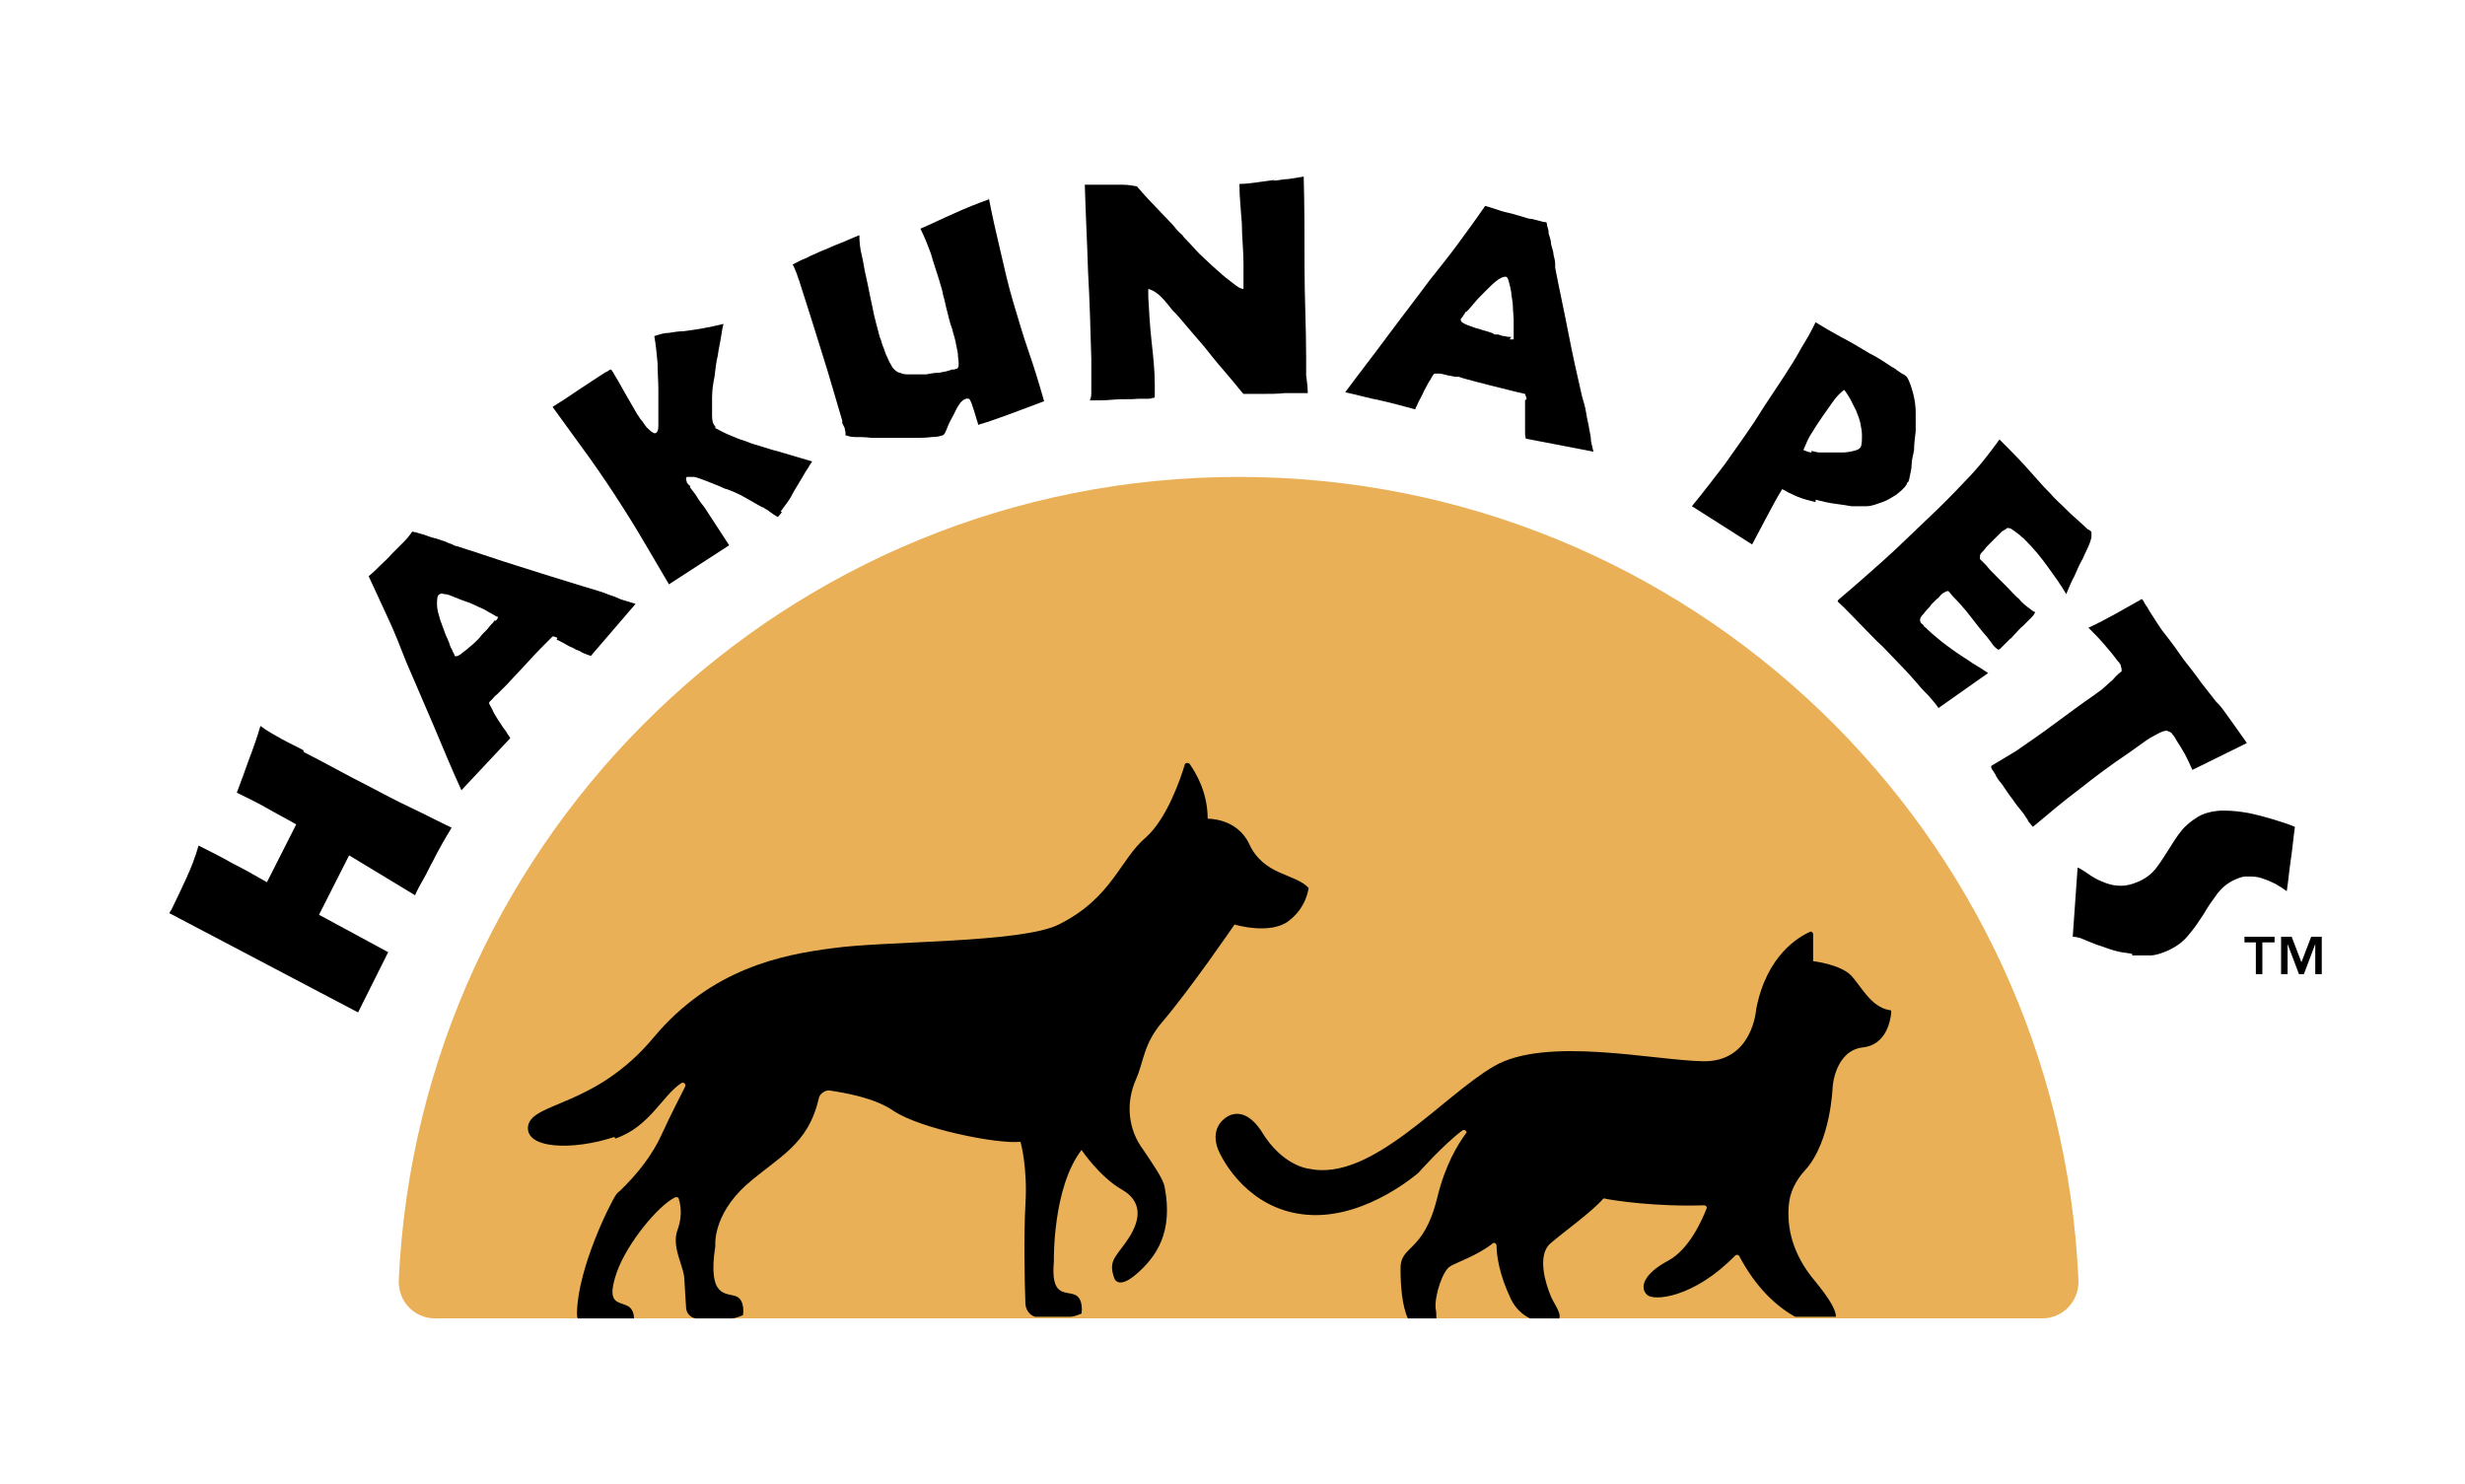
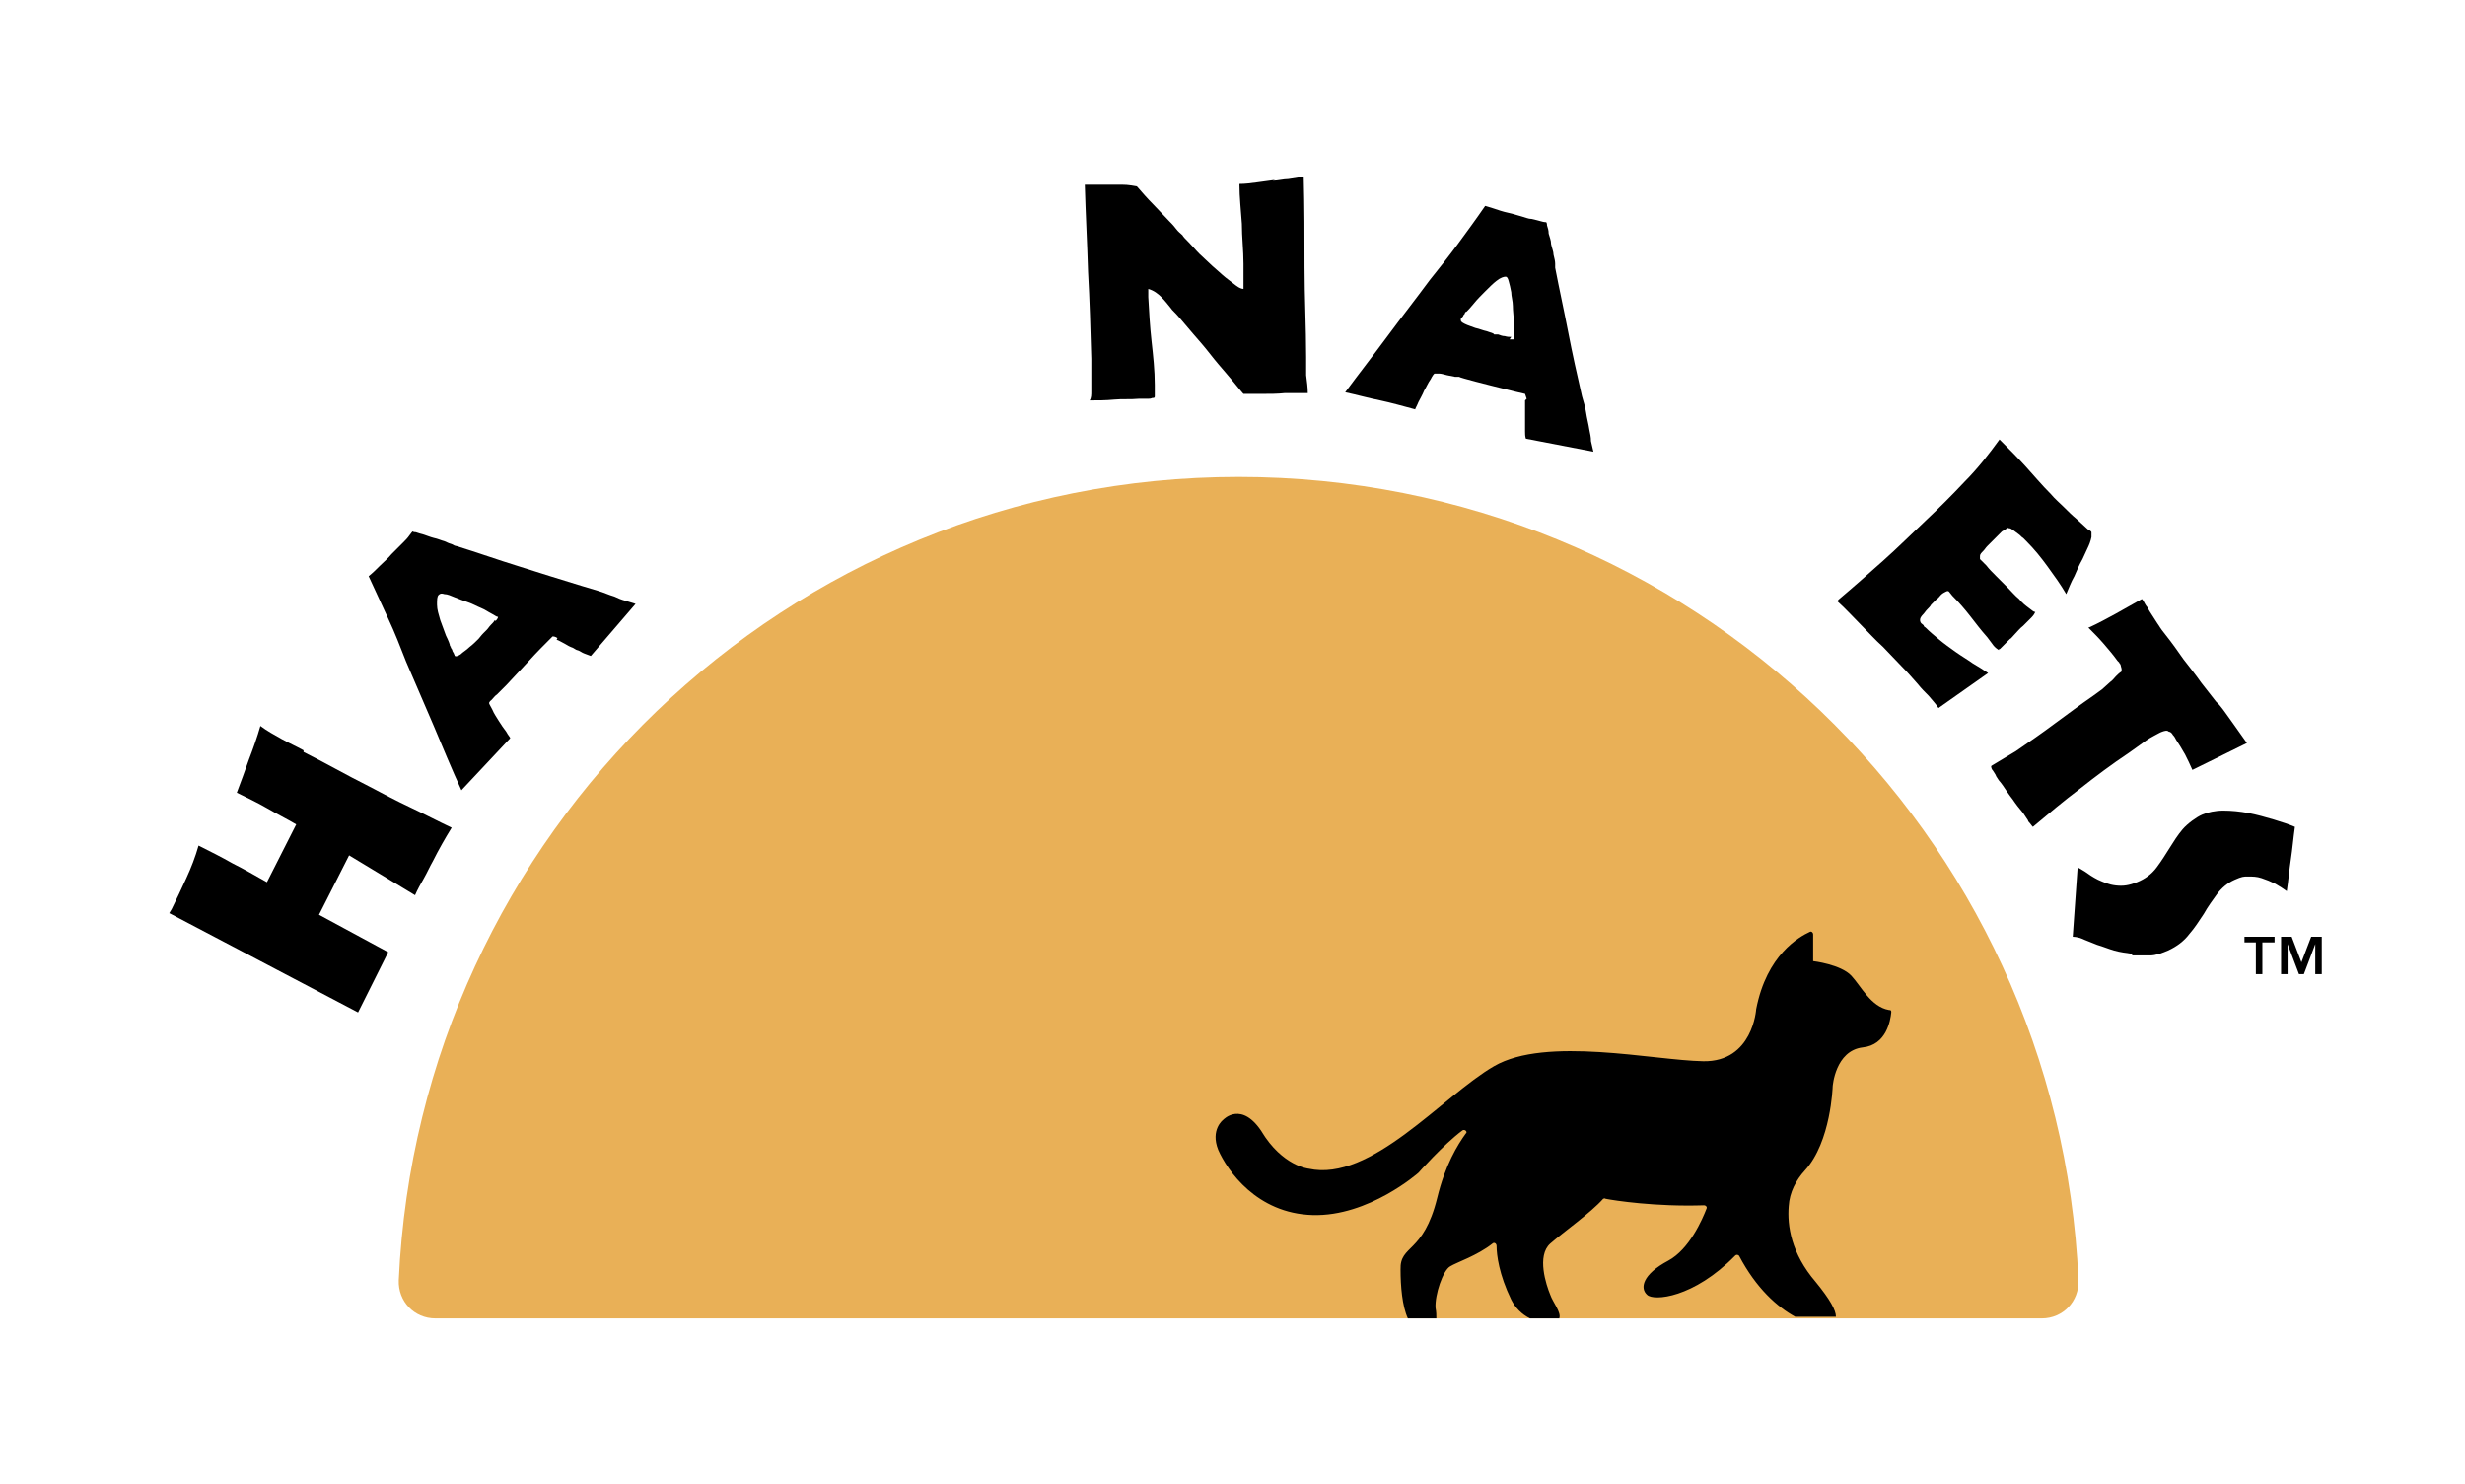
<svg xmlns="http://www.w3.org/2000/svg" viewBox="0 0 302.9 182.3" version="1.1" id="Layer_1">
  <defs>
    <style>
      .st0 {
        fill: #e9b057;
      }
    </style>
  </defs>
  <path d="M53.5,162c-2.6,0-4.6-2.1-4.5-4.7,2.5-54.9,47.7-98.7,103.2-98.7s100.8,43.8,103.2,98.7c.1,2.6-1.9,4.7-4.5,4.7H53.5Z" class="st0" />
  <g>
    <path d="M155.2,139.3c-2.6-4.2-4.9-1.7-4.9-1.7,0,0-1.6,1.2-.6,3.7,1.1,2.5,4.7,7.8,11.6,8,6.9.2,13-5.2,13-5.2,0,0,3-3.4,5.4-5.2.3-.2.7.2.4.4-1,1.4-2.5,3.8-3.5,7.9-1.7,6.9-4.6,5.7-4.5,8.8,0,2,.2,4.5.9,6h3.5c0-.4,0-.8-.1-1.3-.1-1.6.9-4.6,1.8-5.1.8-.5,3.3-1.3,5.2-2.8.2-.2.5,0,.5.3,0,1.1.3,3.5,1.8,6.6.5,1,1.3,1.8,2.3,2.3h3.6c.3-.7-.8-2-1.1-2.9-.5-1.2-1.7-4.8,0-6.3,1.6-1.4,5-3.8,6.5-5.5,0,0,.2-.1.3,0,1,.2,6.1,1,12.1.8.2,0,.4.2.3.4-.5,1.3-2.1,5-4.7,6.4-3.2,1.7-3.5,3.4-2.6,4.2.8.8,5.7.4,10.8-4.8.2-.2.4-.1.5,0,2.1,4,4.7,6.3,6.9,7.5h5c0-.8-.7-2.1-2.5-4.3-3-3.5-3.5-6.9-3.3-9.3.1-1.7.9-3.2,2-4.4,3.2-3.5,3.4-10.3,3.4-10.3,0,0,.3-4.4,3.7-4.8,2.9-.3,3.4-3.3,3.5-4.3,0-.2,0-.3-.3-.3-2.2-.4-3.4-2.9-4.6-4.2-1.3-1.4-4.7-1.8-4.7-1.8v-3.3c0-.2-.2-.4-.4-.3-1.3.6-5.3,2.8-6.6,9.5,0,0-.4,6.5-6.5,6.4s-19.3-3.1-25.7.6c-6.4,3.7-15.1,14.3-22.8,12.6,0,0-3.2-.3-5.8-4.6Z" />
-     <path d="M75.6,139.9c4.2-1.4,5.8-5.3,8.1-6.8.3-.2.6.1.5.4-.6,1.2-1.7,3.3-2.8,5.7-1.2,2.7-3.1,5.1-5.3,7.2-.2.1-.3.3-.4.4-.7,1-4.7,9-4.8,14.5,0,.3,0,.5.1.7h6.9c0-.6-.2-1.3-.9-1.6-1.2-.5-2.5-.3-1.2-4.1,1.3-3.6,5.1-8.2,7.2-9.2.2,0,.4,0,.4.2.2.6.5,2-.1,3.7-.9,2.2.8,4.6.8,6.3l.2,3.3c0,.7.5,1.3,1.2,1.4h4.4c.4,0,.9-.2,1.4-.4,0,0,.3-1.8-.8-2.3-1.2-.5-3.6.3-2.6-6.2,0,0-.4-3.7,3.8-7.5,4-3.5,7.6-4.9,8.9-10.6.1-.6.8-1.1,1.4-1,1.9.3,5.5.9,7.8,2.5,3.3,2.2,12.7,4.1,15.6,3.8,0,0,.9,3.1.6,7.8-.2,3.6-.1,9.4,0,12,0,.8.5,1.5,1.2,1.7h4.3c.4,0,.9-.2,1.4-.4,0,0,.3-1.8-.8-2.3-1.2-.5-3,.3-2.6-4.1,0,0-.2-9,3.4-13.7,0,0,2.2,3.3,5,4.9,1.9,1.1,2.6,2.9,1,5.6-1.6,2.6-2.8,2.9-2,5.2,0,0,.4,1.6,2.8-.5,2.4-2.1,4.5-5.1,3.4-10.7-.2-1-1.4-2.7-2.6-4.5-1.9-2.5-2.2-5.8-.9-8.7,1-2.3.9-4.3,3.2-7,3.5-4.1,8.9-12,8.9-12,0,0,4.3,1.3,6.6-.4,2.3-1.7,2.5-4.1,2.5-4.1-1.7-1.8-5.5-1.5-7.3-5.4-1.5-3.2-5.1-3.1-5.1-3.1,0-3.3-1.5-5.7-2.2-6.7-.1-.2-.5-.2-.6,0-.5,1.7-2.2,6.7-4.8,9-3.2,2.7-4.1,7.4-10.7,10.7-4.6,2.3-21.4,2-27.7,2.9-6.3.8-15,2.5-22.1,11-7.1,8.5-14.8,7.9-15.4,10.8-.5,2.9,5.5,3.1,10.6,1.4Z" />
  </g>
  <g>
    <path d="M279.4,115.8h-1.4v3.9h-.8v-3.9h-1.4v-.7h3.7v.7ZM282.7,118.5l1.3-3.4h1.3v4.6h-.8v-3.7h0l-1.4,3.7h-.6l-1.4-3.7h0v3.7h-.8v-4.6h1.3l1.3,3.4Z" />
-     <path d="M223.1,61.4c.8.2,1.6.4,2.4.5.8.1,1.4.2,2,.3.6,0,1.2,0,1.9,0,.6,0,1.3-.3,1.9-.5.6-.2,1.2-.6,1.7-.9.5-.4,1-.8,1.3-1.3h0c0,0,0-.2.2-.3,0-.1.1-.2.1-.3.1-.6.3-1.2.3-1.8,0-.6.2-1.2.3-1.8,0-.7.1-1.5.2-2.3,0-.8,0-1.5,0-2.3,0-.8-.1-1.5-.3-2.3-.2-.7-.4-1.5-.8-2.1-.2-.2-.4-.3-.6-.4l-.6-.4c-.2-.2-.4-.3-.6-.4-.9-.6-1.8-1.2-2.8-1.7-1.2-.7-2.3-1.4-3.5-2-.5-.3-1.1-.6-1.6-.9-.5-.3-1-.6-1.5-.9-.4.8-.8,1.6-1.3,2.4-.5.8-.9,1.6-1.4,2.4-.8,1.3-1.6,2.5-2.4,3.7-.8,1.2-1.6,2.4-2.4,3.7-1.2,1.8-2.5,3.6-3.7,5.3-1.3,1.7-2.6,3.4-4,5.1l7.4,4.7c.6-1.1,1.2-2.3,1.8-3.4.6-1.1,1.2-2.3,1.9-3.4.5.3,1.1.6,1.8.9.7.3,1.5.5,2.3.7ZM222.6,55.6c-.3,0-.7-.2-1-.3.3-.7.6-1.5,1.1-2.2.4-.7.9-1.4,1.3-2s.8-1.1,1.2-1.7c.4-.6.9-1.1,1.4-1.5.2.2.3.4.5.7.2.3.3.5.4.7.2.4.4.8.6,1.2.2.5.4,1,.5,1.5.1.5.2,1,.2,1.5,0,.5,0,.9-.1,1.3h0c-.1.3-.4.5-.9.6-.4.1-.9.2-1.5.2-.5,0-1,0-1.5,0-.5,0-.8,0-1.1,0-.4,0-.7-.1-1.1-.2Z" />
    <path d="M225.8,73.9c1,.9,1.9,1.9,2.8,2.8.9.9,1.8,1.9,2.8,2.8l2.2,2.3c.7.7,1.4,1.5,2.1,2.3.4.5.8.9,1.3,1.4.4.5.9,1,1.2,1.5l6.1-4.3c-.6-.4-1.2-.8-1.9-1.2-.7-.5-1.4-.9-2.1-1.4-.7-.5-1.4-1-2-1.5-.6-.5-1.2-1-1.7-1.5,0,0-.2-.1-.2-.2s-.2-.2-.3-.3c-.2-.2-.2-.5-.1-.7,0,0,.1-.2.3-.4.2-.2.3-.4.5-.6.2-.2.4-.4.5-.6.2-.2.3-.3.4-.4l.3-.3c.2-.1.3-.3.5-.5.2-.2.4-.3.6-.4.2-.1.3-.1.4,0l.4.5c.8.8,1.5,1.6,2.2,2.5.7.9,1.3,1.7,2.1,2.6.2.3.4.5.6.8.2.3.4.5.7.7s0,0,.1,0c0,0,.1,0,.2-.1.2-.2.4-.4.6-.6l.6-.6c.1,0,.3-.3.6-.6s.6-.7,1-1c.4-.4.7-.7,1-1,.3-.3.4-.5.5-.7-.2,0-.4-.2-.8-.5-.4-.3-.8-.6-1.2-1.1-.5-.4-.9-.9-1.4-1.4-.5-.5-1-1-1.4-1.4-.5-.5-.9-.9-1.2-1.3l-.8-.8c0,0,0-.1,0-.2,0,0,0-.1,0-.2,0-.2.2-.4.4-.6s.3-.4.5-.6.4-.4.6-.6c.2-.2.4-.4.5-.5s.1-.1.3-.3c.1-.1.3-.3.4-.4.2-.1.3-.2.5-.3.1-.1.3-.2.3-.1.1,0,.3,0,.5.2.2.1.4.3.7.5s.4.4.6.5c.2.2.3.3.4.4,1,1,1.8,2,2.6,3.1.8,1.1,1.6,2.2,2.3,3.4.3-.7.6-1.5,1-2.2.3-.7.6-1.4,1-2.1.2-.4.4-.9.6-1.3.2-.4.4-.9.5-1.4,0,0,0-.1,0-.3,0-.1,0-.2,0-.3,0-.1-.2-.2-.3-.3-.1,0-.2-.1-.3-.2l-1.2-1.1c-.6-.5-1.1-1-1.6-1.5-.5-.5-1.1-1-1.6-1.6-1.1-1.1-2.1-2.3-3.1-3.4-1-1.1-2.1-2.2-3.2-3.3-1.3,1.8-2.7,3.6-4.3,5.2-1.5,1.6-3.1,3.2-4.7,4.7-1.8,1.7-3.5,3.4-5.3,5-1.8,1.6-3.6,3.2-5.5,4.8Z" />
    <path d="M272.3,86.2c-.6-.8-1.2-1.5-1.8-2.3-.7-1-1.5-2-2.2-2.9-.7-1-1.4-2-2.2-3s-.7-1-1-1.4c-.3-.5-.6-.9-.9-1.4-.2-.3-.3-.6-.5-.8-.2-.3-.3-.6-.5-.8,0,0,0,0,0,0s0,0,0,0c-1.1.6-2.1,1.2-3.2,1.8-1.1.6-2.2,1.2-3.3,1.7,0,0,0,0-.1,0,.6.6,1.3,1.3,1.9,2,.6.7,1.2,1.4,1.7,2.1l.2.2c0,.1.2.2.2.4,0,.1.1.3.1.4,0,.1,0,.2,0,.3-.3.2-.5.4-.7.6-.2.2-.4.5-.7.7-.3.3-.7.6-1,.9-.4.3-.7.5-1.1.8-1.6,1.1-3.2,2.3-4.7,3.4-1.6,1.2-3.2,2.3-4.8,3.4-.5.3-1,.6-1.5.9-.5.3-1,.6-1.5.9h0c0,.1-.1.2,0,.2,0,0,0,.2.2.4.1.2.3.4.4.7.2.3.3.5.5.7l.3.4c.4.6.8,1.2,1.2,1.7.4.6.8,1.1,1.3,1.7.2.3.4.6.6.9,0,0,0,.1.1.2.2.2.3.4.5.6,1.9-1.6,3.8-3.2,5.8-4.7,1.9-1.5,3.9-3,6-4.4l1.4-1,.7-.5c.3-.2.6-.4,1-.6.4-.2.7-.4,1-.5.3-.1.6-.2.8,0,.2,0,.4.2.5.4.2.2.3.4.4.6.4.6.7,1.1,1.1,1.8.3.6.6,1.2.9,1.9l6.7-3.3-1.7-2.4c-.6-.8-1.1-1.6-1.7-2.3Z" />
    <path d="M262,117.4c.7,0,1.5,0,2.2,0,.7,0,1.5-.3,2.2-.6,1.1-.5,2-1.2,2.6-2,.7-.8,1.2-1.6,1.8-2.5.5-.9,1.1-1.7,1.6-2.4.6-.8,1.3-1.4,2.2-1.8s1.1-.4,1.6-.4c.6,0,1.1,0,1.7.2.6.2,1.1.4,1.7.7.5.3,1,.6,1.4.9.2-1.3.3-2.6.5-3.9.2-1.3.3-2.6.5-4-.7-.3-1.6-.6-2.6-.9-1-.3-2.1-.6-3.1-.8-1.1-.2-2.1-.3-3.1-.3-1,0-1.9.2-2.6.5s-1.8,1.1-2.4,1.8c-.6.7-1.1,1.5-1.6,2.3-.5.8-1,1.6-1.6,2.4-.6.8-1.4,1.4-2.4,1.8s-1.7.5-2.6.4-1.5-.4-2.2-.7c-.6-.3-1.2-.7-1.6-1-.5-.3-.8-.5-.9-.5l-.6,8.5c.5,0,1.1.2,1.5.4.5.2,1,.4,1.5.6.7.2,1.4.5,2.1.7.7.2,1.5.3,2.2.4Z" />
    <path d="M37.3,92.2c-.9-.5-1.8-.9-2.7-1.4-.9-.5-1.8-1-2.6-1.6-.4,1.4-.9,2.8-1.4,4.1-.5,1.4-1,2.8-1.5,4.1,1.2.6,2.5,1.2,3.7,1.9,1.2.7,2.4,1.3,3.6,2l-3.6,7.1c-1.4-.8-2.8-1.6-4.2-2.3-1.4-.8-2.8-1.5-4.2-2.2-.4,1.4-.9,2.7-1.5,4-.6,1.3-1.2,2.6-1.8,3.8l-.3.5,23.2,12.2,3.7-7.4-8.5-4.6,3.7-7.3,8.1,4.9c.3-.7.7-1.4,1.1-2.1s.7-1.4,1.1-2.1c.7-1.4,1.5-2.8,2.3-4.1-1.7-.8-3.4-1.7-5.1-2.5-1.7-.8-3.4-1.7-5.1-2.6-1.4-.7-2.7-1.4-4-2.1-1.3-.7-2.6-1.4-4-2.1Z" />
    <path d="M68.4,78.6c.3.1.6.3,1,.5.3.2.7.4,1,.5.3.2.5.3.6.3.3.1.5.3.8.4.3.1.5.2.8.3l5.5-6.4c-.4-.1-.9-.3-1.3-.4s-.9-.3-1.3-.5c-.7-.2-1.3-.5-2-.7-.7-.2-1.3-.4-2-.6-2.6-.8-5.2-1.6-7.7-2.4-2.6-.8-5.1-1.7-7.7-2.5,0,0-.2,0-.5-.2-.3-.1-.6-.2-1-.4-.4-.1-.8-.3-1.3-.4-.4-.1-.9-.3-1.2-.4-.4-.1-.7-.2-1-.3-.3,0-.4-.1-.4-.1,0,0-.2.2-.4.5-.2.3-.5.6-.8.9-.3.3-.6.6-.9.9l-.5.5c-.4.5-.9.9-1.4,1.4-.5.5-.9.9-1.4,1.3.8,1.7,1.6,3.5,2.4,5.2.8,1.7,1.5,3.5,2.2,5.3,1.1,2.6,2.3,5.3,3.4,7.9,1.1,2.6,2.2,5.3,3.4,7.9,1-1.1,2-2.1,3-3.2s2-2.1,3-3.2c0-.1-.3-.4-.5-.8-.3-.4-.6-.8-.9-1.3-.3-.5-.6-.9-.8-1.4-.2-.4-.4-.7-.4-.8,0,0,0-.2.3-.4.2-.2.4-.5.7-.7l.7-.7.4-.4,2.8-3c.9-1,1.9-2,2.9-3,.1,0,.3,0,.6.2ZM60.8,76.2c-.1.2-.3.4-.5.6-.2.2-.3.4-.5.6l-.4.4c0,0-.3.3-.6.7-.3.3-.7.7-1.1,1-.4.4-.8.6-1.1.9-.3.2-.6.3-.7.2s0-.1-.1-.2c0-.1-.1-.2-.2-.4,0-.1-.1-.3-.2-.4,0-.1,0-.2-.1-.2,0-.2-.2-.7-.5-1.3-.2-.6-.5-1.3-.7-1.9-.2-.7-.4-1.3-.4-1.9,0-.6,0-1,.2-1.2s.4-.2.7-.1c.4,0,.8.2,1.3.4.5.2,1,.4,1.6.6.6.2,1.1.5,1.6.7.5.2.9.5,1.3.7.4.2.6.4.8.4,0,.1-.1.3-.3.5Z" />
-     <path d="M95.9,62.9c.2-.3.5-.7.8-1.1.3-.4.6-.9.9-1.5.3-.5.6-1,.9-1.5.3-.5.5-.9.8-1.3.2-.4.4-.6.5-.8l-4.4-1.3c-.5-.1-1-.3-1.7-.5s-1.4-.4-2.1-.7c-.7-.2-1.4-.5-2.1-.8-.7-.3-1.2-.6-1.6-.8v-.2c-.3-.3-.4-.7-.4-1.3,0-.6,0-1.3,0-2.2,0-.8.1-1.7.3-2.6.1-.9.2-1.8.4-2.6.1-.8.3-1.6.4-2.3.1-.7.2-1.2.3-1.6-1.6.4-3.3.7-4.9.9-.6,0-1.2.1-1.8.2-.6,0-1.2.2-1.8.4.2,1.1.3,2.2.4,3.3,0,1.1.1,2.2.1,3.3,0,.2,0,.6,0,1.1,0,.6,0,1.1,0,1.7,0,.6,0,1.1,0,1.6,0,.5-.1.8-.3.9s-.3,0-.6-.2c-.2-.2-.5-.4-.7-.7-.2-.3-.4-.6-.6-.8-.2-.3-.3-.5-.4-.6-.5-.9-1-1.7-1.5-2.6-.5-.9-1-1.8-1.5-2.6l-.2-.3c-.1,0-.3.1-.4.2l-.4.2c-1.1.7-2.1,1.4-3.2,2.1-1,.7-2.1,1.4-3.2,2.1,1.5,2.1,3,4.1,4.5,6.2,1.5,2.1,2.9,4.2,4.3,6.4s1.9,3.1,2.8,4.6c.9,1.5,1.8,3.1,2.7,4.6l7.4-4.8c-.9-1.4-1.9-2.9-2.8-4.3-.3-.5-.7-.9-1-1.4-.3-.5-.6-.9-1-1.4v-.2c-.2-.1-.3-.3-.4-.4,0-.2-.1-.3-.1-.4,0-.1,0-.2.1-.3.2,0,.5,0,.9,0,.5.1.9.3,1.5.5.5.2,1,.4,1.5.6s.8.4,1,.4c.8.3,1.5.6,2.2,1,.7.4,1.4.8,2.1,1.2,0,0,.2,0,.4.2.2.1.4.2.6.4.2.1.4.3.6.4.2.1.3.2.3.2h.1c0,0,.3-.3.5-.6Z" />
-     <path d="M121.5,24.5c-1.4.5-2.9,1.1-4.2,1.7-1.4.6-2.8,1.3-4.2,1.9.5,1,.9,2,1.3,3.1.3,1.1.7,2.2,1,3.2s.4,1.3.5,1.9c.2.6.3,1.3.5,2l.2.8c.1.4.2.8.4,1.3.1.5.3,1,.4,1.5.1.5.2,1,.3,1.5,0,.5.1.9.1,1.2,0,.3,0,.6-.2.7,0,0-.2,0-.3.1h-.3c-.5.2-1,.3-1.6.4-.5,0-1.1.1-1.6.2-.3,0-.6,0-1,0-.4,0-.7,0-1.1,0-.4,0-.7,0-1.1-.2-.3,0-.6-.3-.8-.5-.2-.2-.3-.5-.5-.8-.2-.4-.3-.7-.5-1.1-.1-.4-.3-.8-.4-1.1-.1-.4-.2-.7-.3-.9-.3-1.2-.7-2.5-.9-3.7-.3-1.3-.5-2.5-.8-3.8-.2-.8-.3-1.7-.5-2.5-.2-.8-.3-1.6-.3-2.5-.8.3-1.6.7-2.4,1-.8.3-1.6.7-2.4,1-.6.3-1.2.5-1.7.8-.6.2-1.1.5-1.7.8.2.3.3.7.5,1.1.1.4.3.8.4,1.2l1.5,4.7c.6,2,1.3,4.1,1.9,6.1.6,2,1.2,4.1,1.8,6.1v.3c0,0,.3.6.3.6,0,.2.1.4.1.6,0,.2,0,.3,0,.3.2,0,.5.2,1.1.2.6,0,1.3,0,2.1.1.8,0,1.7,0,2.6,0,.9,0,1.8,0,2.6,0,.8,0,1.5,0,2.2-.1.6,0,1-.1,1.3-.2s.3-.3.5-.7c.2-.5.4-1,.7-1.5.3-.5.5-1.1.8-1.5.3-.5.6-.7.9-.8s.1,0,.2,0c0,0,.1,0,.2,0,0,0,.2.3.3.6.1.3.2.6.3.9.1.3.2.7.3,1,.1.3.2.6.2.7,1.4-.4,2.7-.9,4.1-1.4,1.3-.5,2.7-1,4-1.5-.6-2.1-1.2-4.1-1.9-6.1-.7-2-1.3-4.1-1.9-6.1s-1.1-4.2-1.6-6.4c-.5-2.1-1-4.3-1.4-6.4Z" />
    <path d="M156.7,22.1c-.7.1-1.5.2-2.2.3-.7.1-1.5.2-2.2.2,0,1.7.2,3.3.3,4.9,0,1.6.2,3.3.2,4.9s0,.7,0,1c0,.3,0,.6,0,.9s0,.4,0,.6c0,.2,0,.4,0,.6,0,0,0,0,0,0-.2,0-.5-.1-.9-.4-.4-.3-.8-.6-1.3-1-.5-.4-1-.9-1.6-1.4-.5-.5-1.1-1-1.6-1.5-.5-.5-.9-1-1.3-1.4-.4-.4-.7-.7-.8-.9-.2-.2-.5-.4-.8-.8-.3-.4-.6-.7-.8-.9-.7-.7-1.3-1.4-2-2.1-.7-.7-1.3-1.4-2-2.2-.6-.1-1.1-.2-1.7-.2-.6,0-1.1,0-1.7,0-.5,0-1,0-1.5,0-.5,0-1,0-1.5,0,.1,3.6.3,7.2.4,10.7.2,3.5.3,7.1.4,10.7v1.2c0,.4,0,.9,0,1.4,0,.5,0,.9,0,1.4,0,.4,0,.8-.2,1.1,1,0,2,0,3-.1s2,0,3-.1h.4c.2,0,.4,0,.7,0,.2,0,.4,0,.6-.1.2,0,.3,0,.3-.2,0-.2,0-.5,0-.7v-.7c0-1.8-.2-3.6-.4-5.4-.2-1.8-.3-3.6-.4-5.4v-.5c0-.1,0-.3,0-.5.7.2,1.2.6,1.6,1,.4.4.8.9,1.2,1.4.1.2.5.5,1,1.1.5.6,1.1,1.3,1.7,2,.7.8,1.4,1.6,2.1,2.5.7.9,1.4,1.7,2,2.4.6.7,1.1,1.3,1.5,1.8.4.5.6.7.6.7,0,0,.2,0,.4,0,.2,0,.4,0,.7,0,.3,0,.5,0,.7,0h.5c.9,0,1.9,0,2.8-.1.3,0,.6,0,.9,0,.6,0,1.3,0,1.9,0,0-.7-.1-1.4-.2-2.2,0-.7,0-1.5,0-2.2,0-3.7-.2-7.4-.2-11.1,0-3.7,0-7.4-.1-11.1-.6.1-1.3.2-1.9.3-.6,0-1.3.2-1.9.2Z" />
    <path d="M187.4,49.2c0,.3,0,.7,0,1.1,0,.4,0,.7,0,1.1,0,.3,0,.6,0,.7,0,.3,0,.6,0,.9,0,.3,0,.6.1.9l8.3,1.6c-.1-.4-.2-.9-.3-1.3,0-.5-.1-.9-.2-1.4-.1-.7-.3-1.4-.4-2.1-.1-.7-.3-1.3-.5-2-.6-2.6-1.2-5.3-1.7-7.9-.5-2.6-1.1-5.3-1.6-7.9,0,0,0-.2,0-.5,0-.3-.1-.7-.2-1.1,0-.4-.2-.8-.3-1.3,0-.5-.2-.9-.3-1.3,0-.4-.1-.7-.2-1,0-.3-.1-.4-.1-.4,0,0-.3,0-.6-.1s-.8-.2-1.2-.3c-.4,0-.8-.2-1.2-.3l-.7-.2c-.6-.2-1.3-.3-1.9-.5-.6-.2-1.2-.4-1.9-.6-1.1,1.6-2.2,3.1-3.3,4.6-1.1,1.5-2.3,3-3.5,4.5-1.7,2.3-3.5,4.6-5.2,6.9-1.7,2.3-3.5,4.6-5.2,6.9,1.4.3,2.8.7,4.3,1,1.4.3,2.8.7,4.3,1.1,0-.1.2-.4.4-.9.2-.4.5-.9.7-1.4.3-.5.5-1,.8-1.4.2-.4.4-.7.5-.7,0,0,.2,0,.5,0,.3,0,.6.1,1,.2l1,.2h.5c0,.1,4,1.1,4,1.1,1.3.3,2.7.7,4.1,1,0,0,.1.3.2.6ZM185.7,41.4c-.2,0-.5,0-.8-.1-.3,0-.5-.1-.8-.2h-.5c-.1-.2-.4-.2-.9-.4-.5-.1-.9-.3-1.4-.4-.5-.2-.9-.3-1.3-.5-.4-.2-.5-.3-.5-.5s0-.1.1-.2c0-.1.2-.2.2-.3,0-.1.2-.2.2-.3,0-.1.1-.2.2-.2.2-.2.5-.5.9-1,.4-.5.9-1,1.4-1.5.5-.5,1-1,1.4-1.3.5-.4.9-.5,1.1-.5s.3.2.4.6c.1.3.2.8.3,1.3,0,.5.2,1.1.2,1.7,0,.6.1,1.2.1,1.7,0,.5,0,1,0,1.5,0,.4,0,.7,0,.9-.1,0-.3,0-.5,0Z" />
  </g>
</svg>